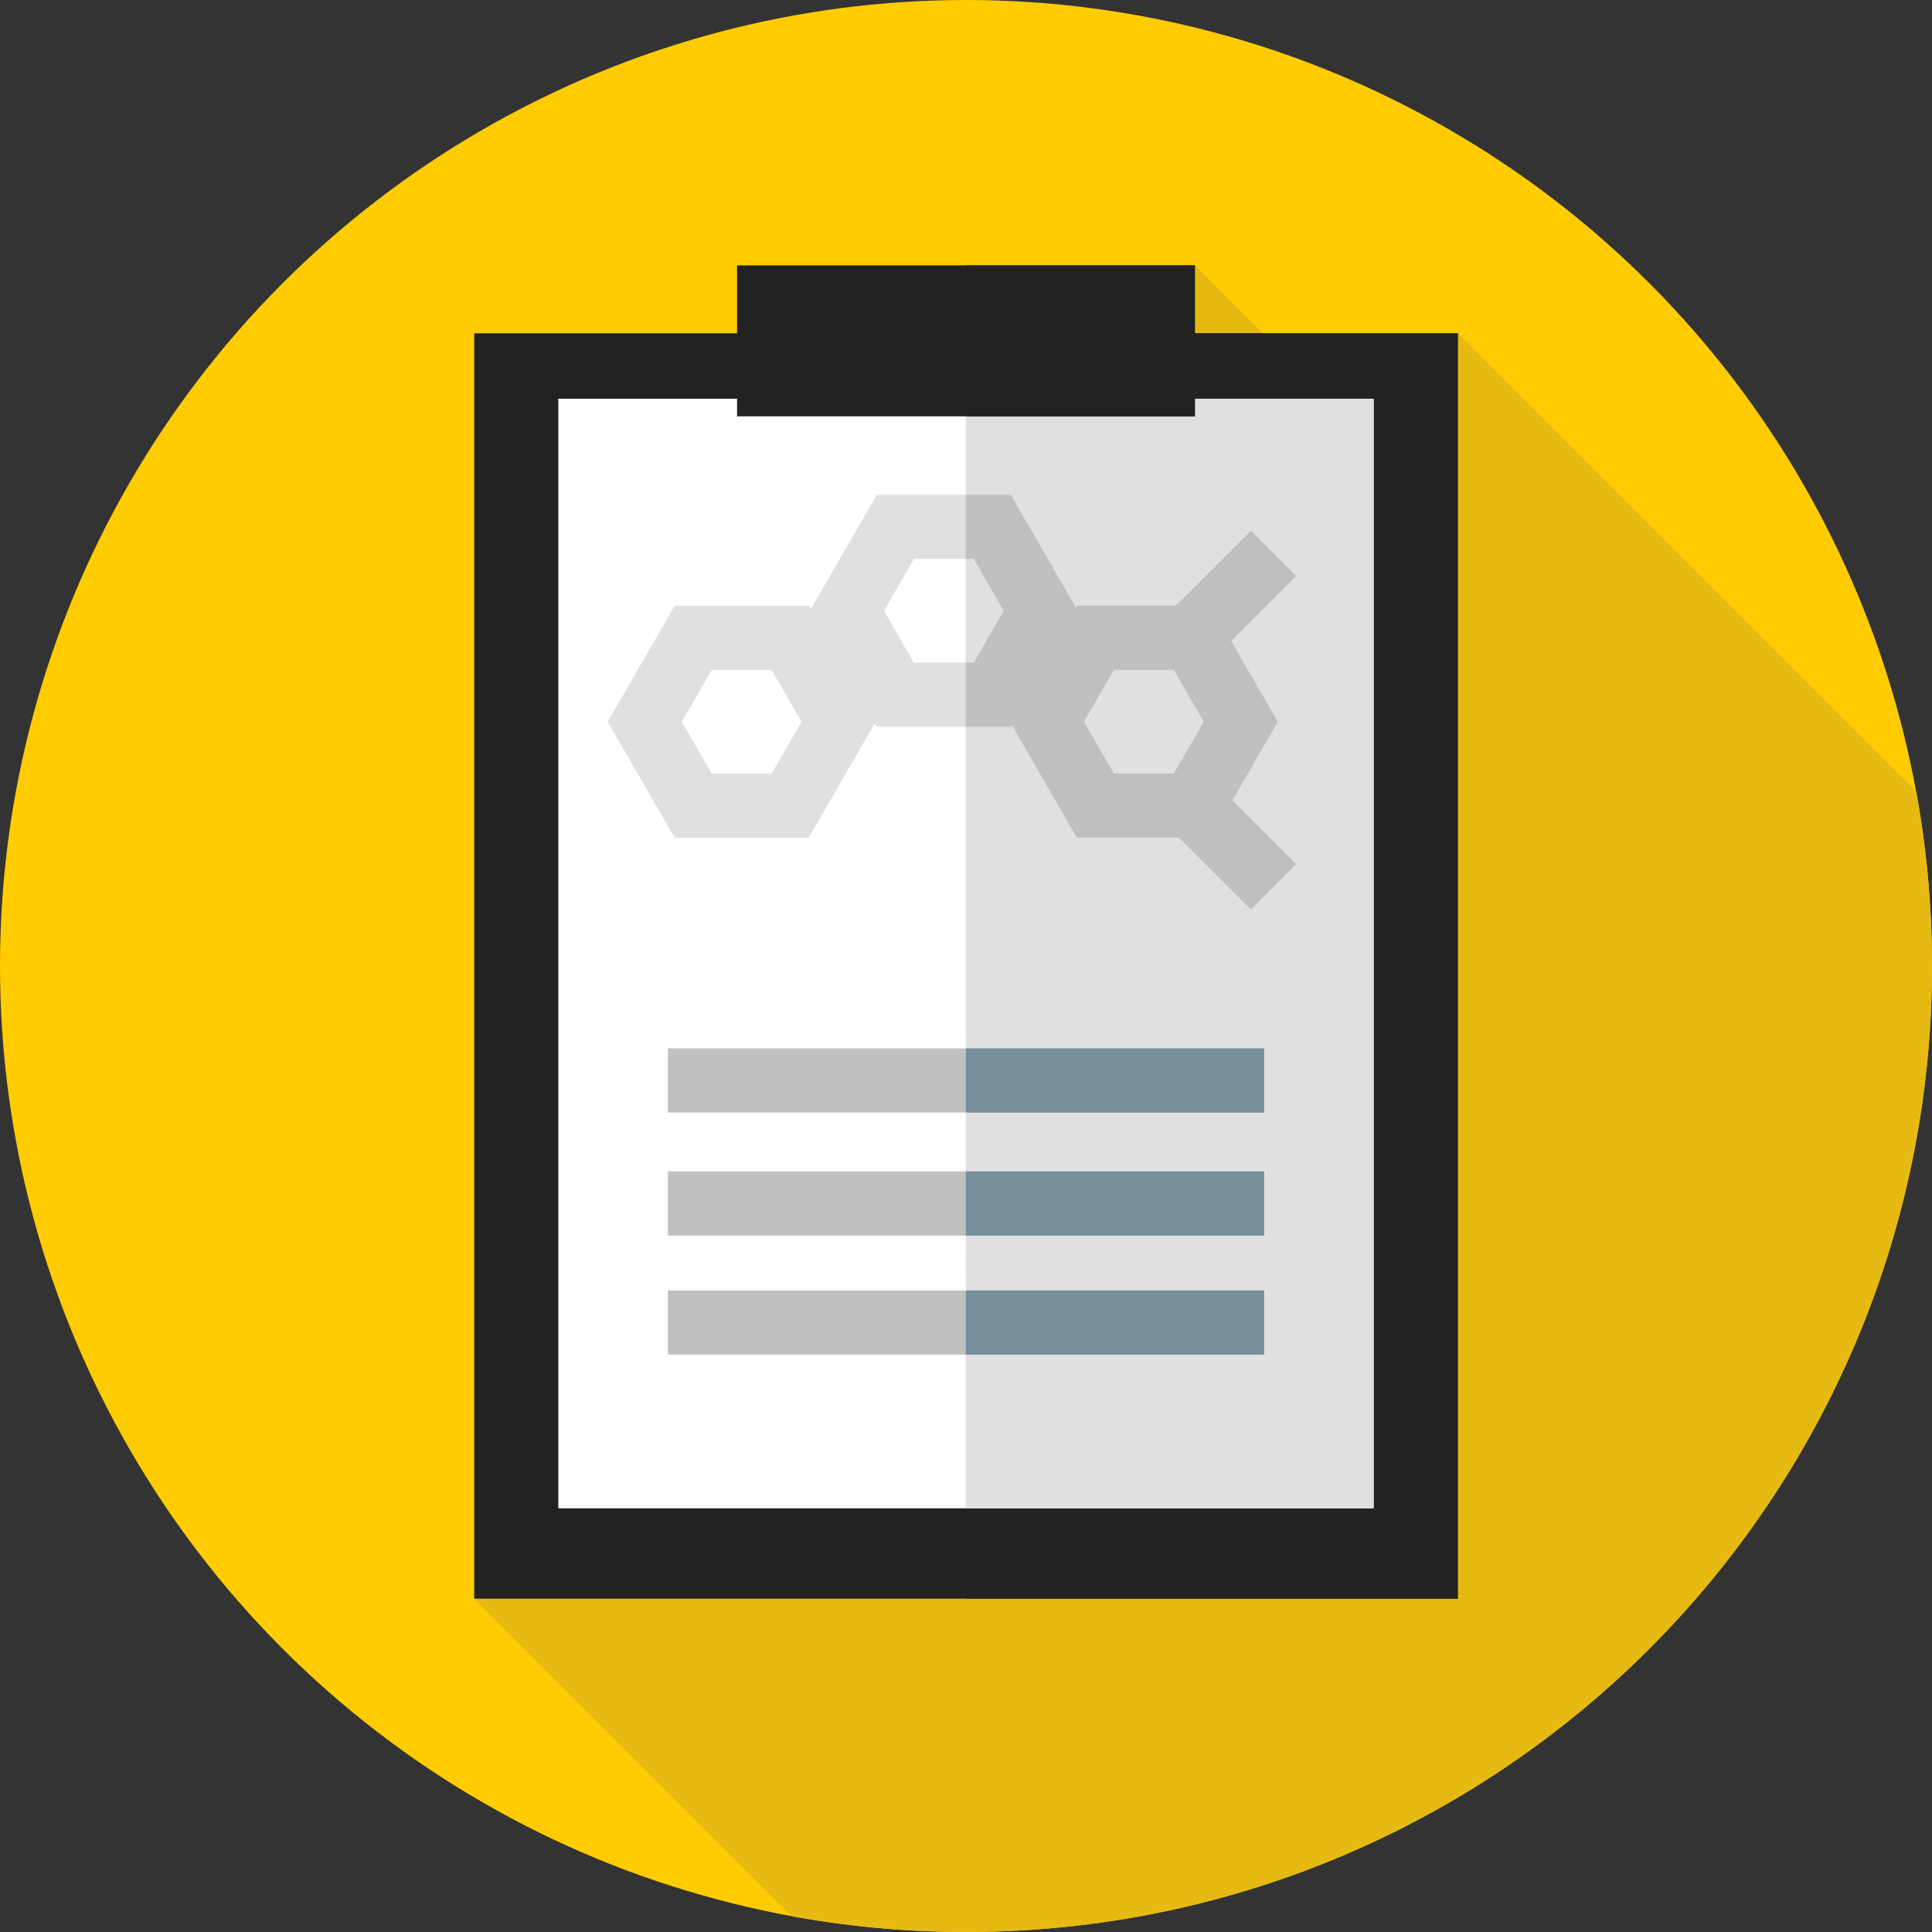
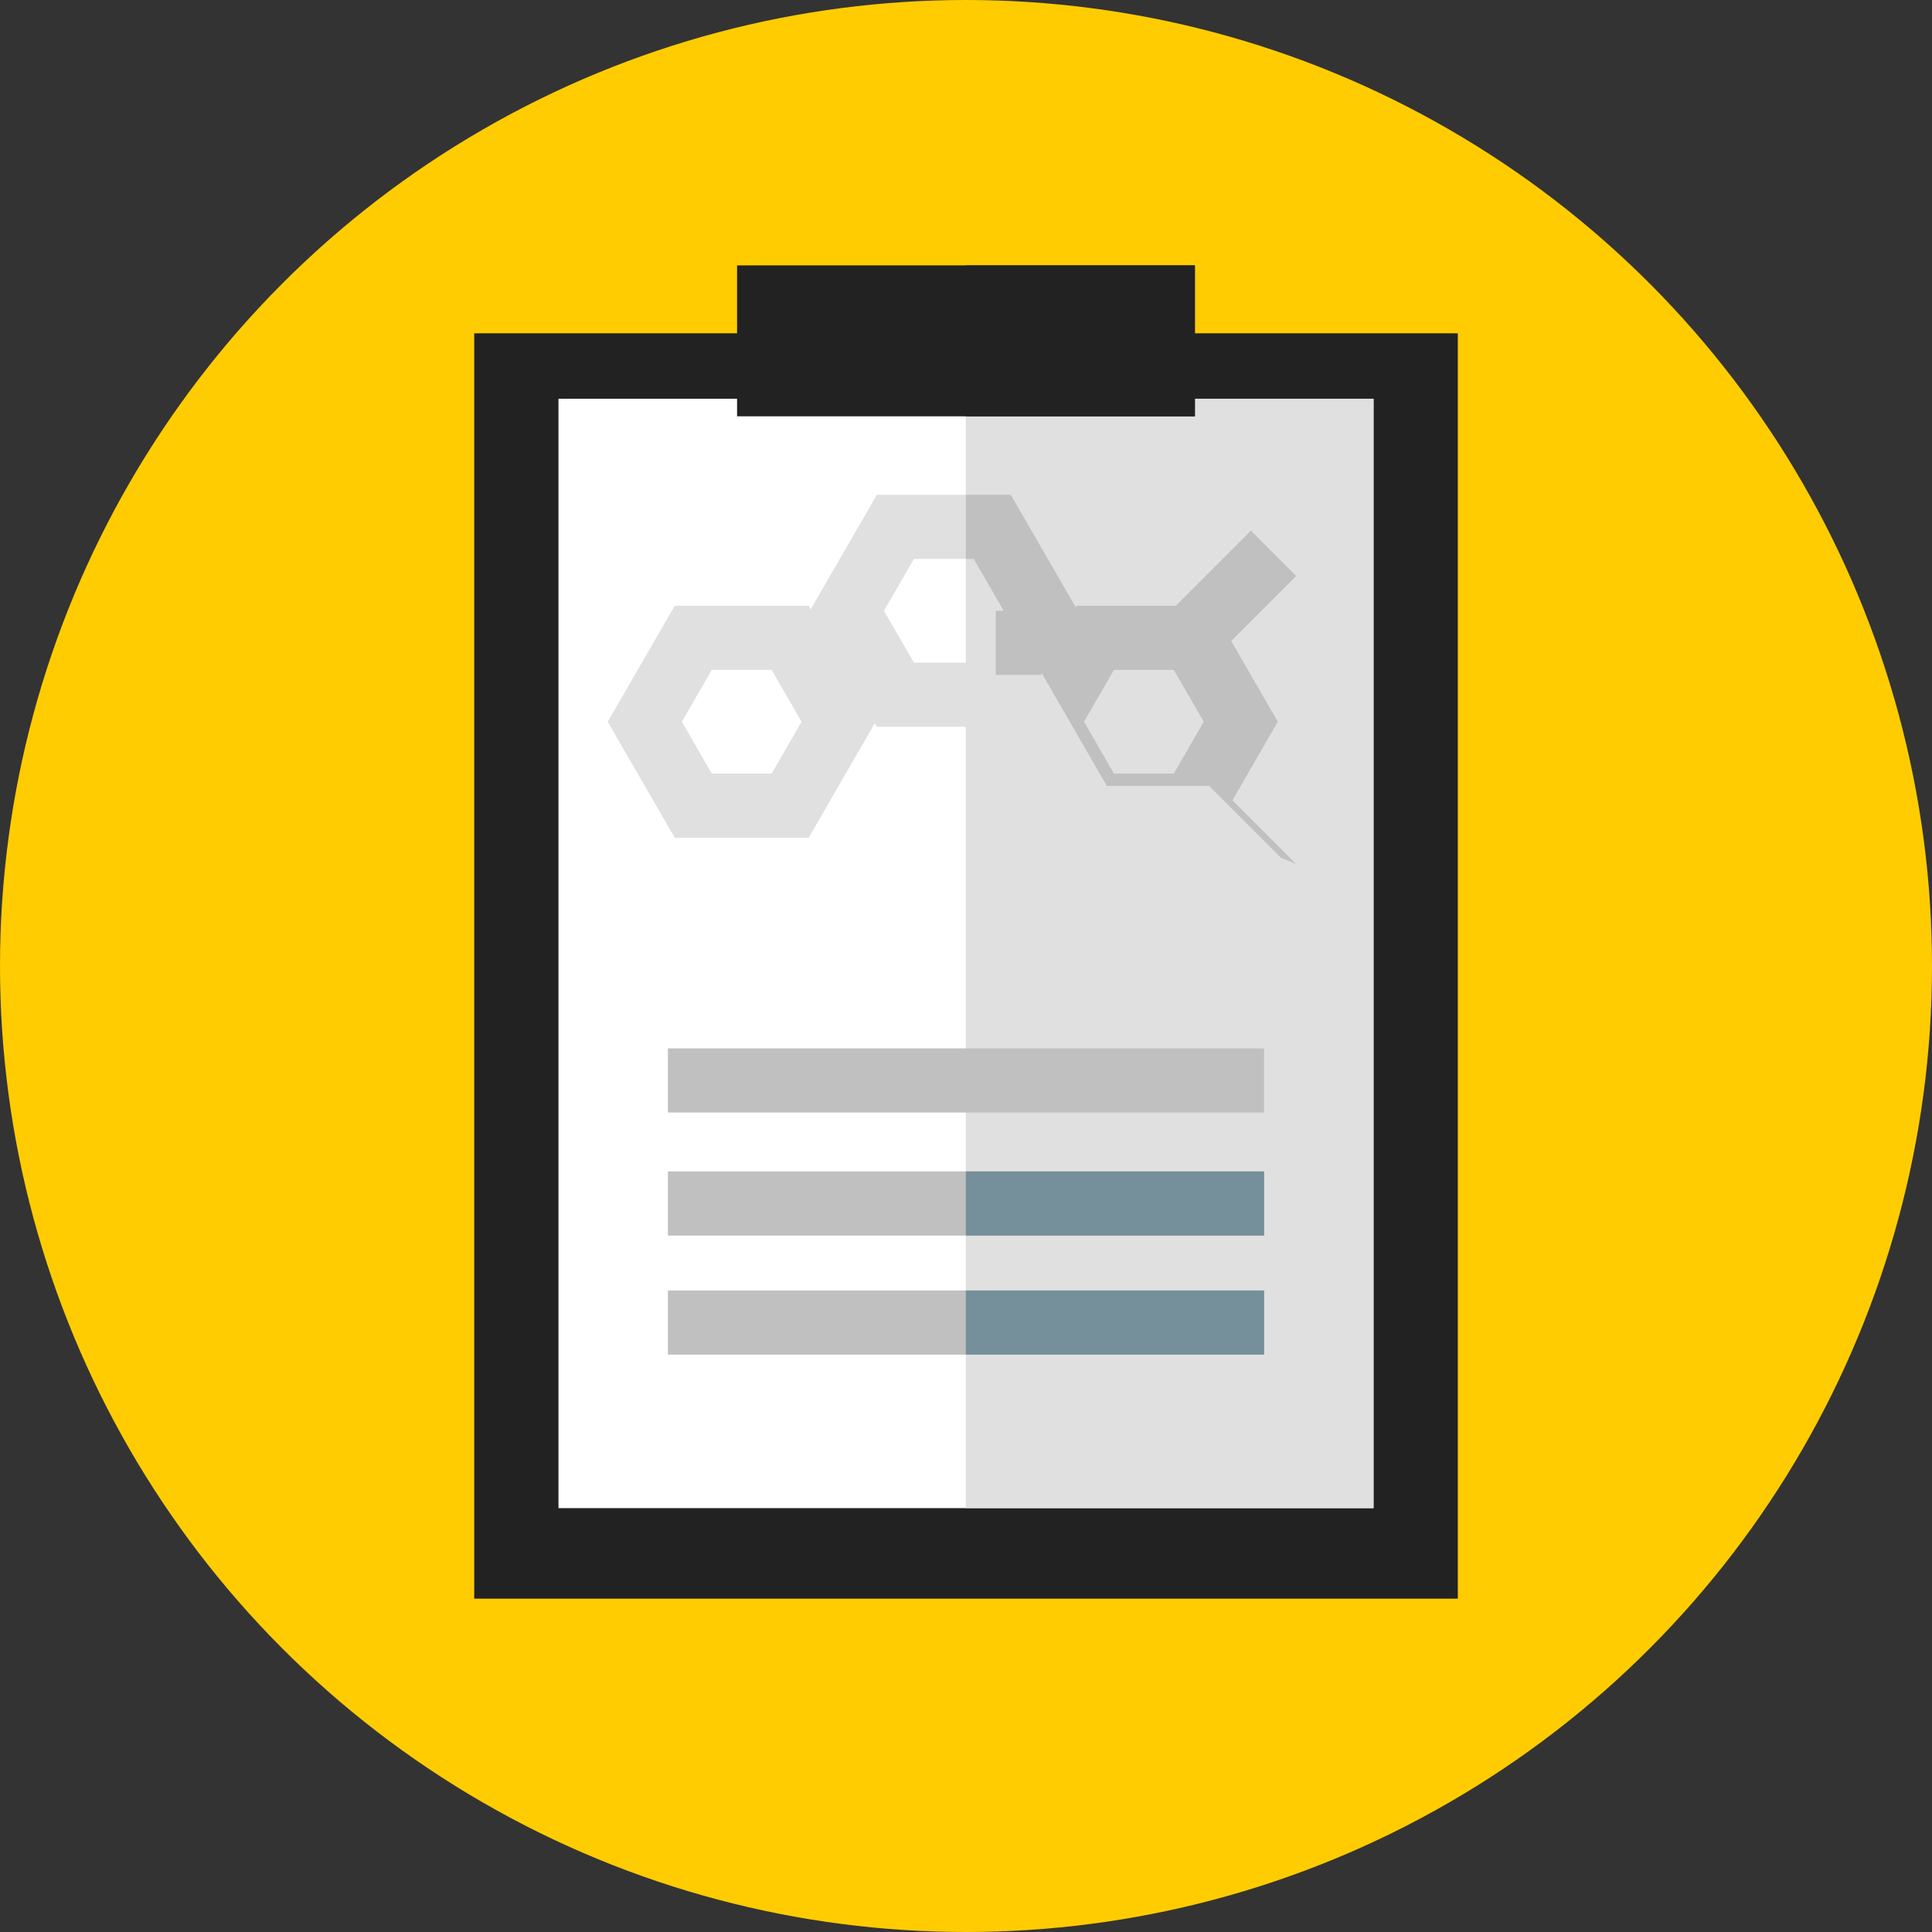
<svg xmlns="http://www.w3.org/2000/svg" version="1.1" id="Capa_1" x="0px" y="0px" viewBox="0 0 512 512" style="enable-background:new 0 0 512 512;" xml:space="preserve" width="512px" height="512px" class="">
  <rect x="0" y="0" width="512" height="512" fill="#333333" stroke="none" />
  <g>
    <circle style="fill:#FFCC01" cx="256" cy="256" r="256" data-original="#FEDB41" class="" data-old_color="#ffcc01" />
-     <path style="fill:#E6BA12" d="M512,256c0-15.761-1.433-31.186-4.16-46.16L386.333,88.333l-16.688,34.979l-52.979-52.979  l-191,353.333l84.173,84.173c14.974,2.727,30.399,4.16,46.16,4.16C397.385,512,512,397.385,512,256z" data-original="#FCBF29" class="" data-old_color="#E8BB12" />
    <rect x="125.67" y="88.33" style="fill:#222222" width="260.67" height="335.33" data-original="#607D8A" class="" data-old_color="#607D8A" />
-     <rect x="255.95" y="88.33" style="fill:#222222" width="130.38" height="335.33" data-original="#435E68" class="" data-old_color="#435E68" />
-     <rect id="SVGCleanerId_0" x="148" y="105.67" style="fill:#FFFFFF;" width="216" height="294" data-original="#FFFFFF" class="" />
    <g>
      <rect id="SVGCleanerId_0_1_" x="148" y="105.67" style="fill:#FFFFFF;" width="216" height="294" data-original="#FFFFFF" class="" />
    </g>
    <rect x="255.95" y="105.67" style="fill:#E0E0E0;" width="108.05" height="294" data-original="#E0E0E0" class="" />
    <rect x="195.33" y="70.33" style="fill:#222222" width="121.33" height="40" data-original="#455A64" class="" data-old_color="#455A64" />
    <rect x="255.95" y="70.33" style="fill:#222222" width="60.714" height="40" data-original="#2E4047" class="active-path" data-old_color="#2E4047" />
    <path style="fill:#E0E0E0;" d="M338.633,191.269l-12.349-21.39l17.237-17.237L331.5,140.621l-19.907,19.907h-26.204l-0.272,0.471  l-17.246-29.871h-35.496l-17.522,30.346l-0.546-0.946H178.81l-17.748,30.741l17.748,30.741h35.497l17.521-30.348l0.547,0.948h35.496  l0.272-0.471l17.246,29.871h27.1l19.01,19.011L343.521,229l-16.909-16.909L338.633,191.269z M204.492,205.01h-15.868l-7.934-13.741  l7.934-13.741h15.868l7.934,13.741L204.492,205.01z M258.057,175.61H242.19l-7.934-13.741l7.934-13.741h15.867l7.934,13.741  L258.057,175.61z M287.27,191.269l7.934-13.741h15.867l7.934,13.741l-7.934,13.741h-15.867L287.27,191.269z" data-original="#E0E0E0" class="" />
    <g>
-       <path style="fill:#C0C0C0;" d="M338.633,191.269l-12.349-21.39l17.237-17.237L331.5,140.621l-19.907,19.907h-26.204l-0.272,0.471   l-17.246-29.871h-11.919v17h2.104l7.934,13.741l-7.934,13.741h-2.104v17h11.919l0.272-0.471l17.246,29.871h27.1l19.01,19.011   L343.521,229l-16.909-16.909L338.633,191.269z M311.07,205.01h-15.867l-7.934-13.741l7.934-13.741h15.867l7.934,13.741   L311.07,205.01z" data-original="#C0C0C0" class="" />
+       <path style="fill:#C0C0C0;" d="M338.633,191.269l-12.349-21.39l17.237-17.237L331.5,140.621l-19.907,19.907h-26.204l-0.272,0.471   l-17.246-29.871h-11.919v17h2.104l7.934,13.741h-2.104v17h11.919l0.272-0.471l17.246,29.871h27.1l19.01,19.011   L343.521,229l-16.909-16.909L338.633,191.269z M311.07,205.01h-15.867l-7.934-13.741l7.934-13.741h15.867l7.934,13.741   L311.07,205.01z" data-original="#C0C0C0" class="" />
      <rect x="177" y="277.83" style="fill:#C0C0C0;" width="158" height="17" data-original="#C0C0C0" class="" />
    </g>
-     <rect x="255.95" y="277.83" style="fill:#758F9B" width="79.05" height="17" data-original="#758F9B" class="" />
    <rect x="177" y="310.44" style="fill:#C0C0C0;" width="158" height="17" data-original="#C0C0C0" class="" />
    <rect x="255.95" y="310.44" style="fill:#758F9B" width="79.05" height="17" data-original="#758F9B" class="" />
    <rect x="177" y="341.99" style="fill:#C0C0C0;" width="158" height="17" data-original="#C0C0C0" class="" />
    <rect x="255.95" y="341.99" style="fill:#758F9B" width="79.05" height="17" data-original="#758F9B" class="" />
  </g>
</svg>